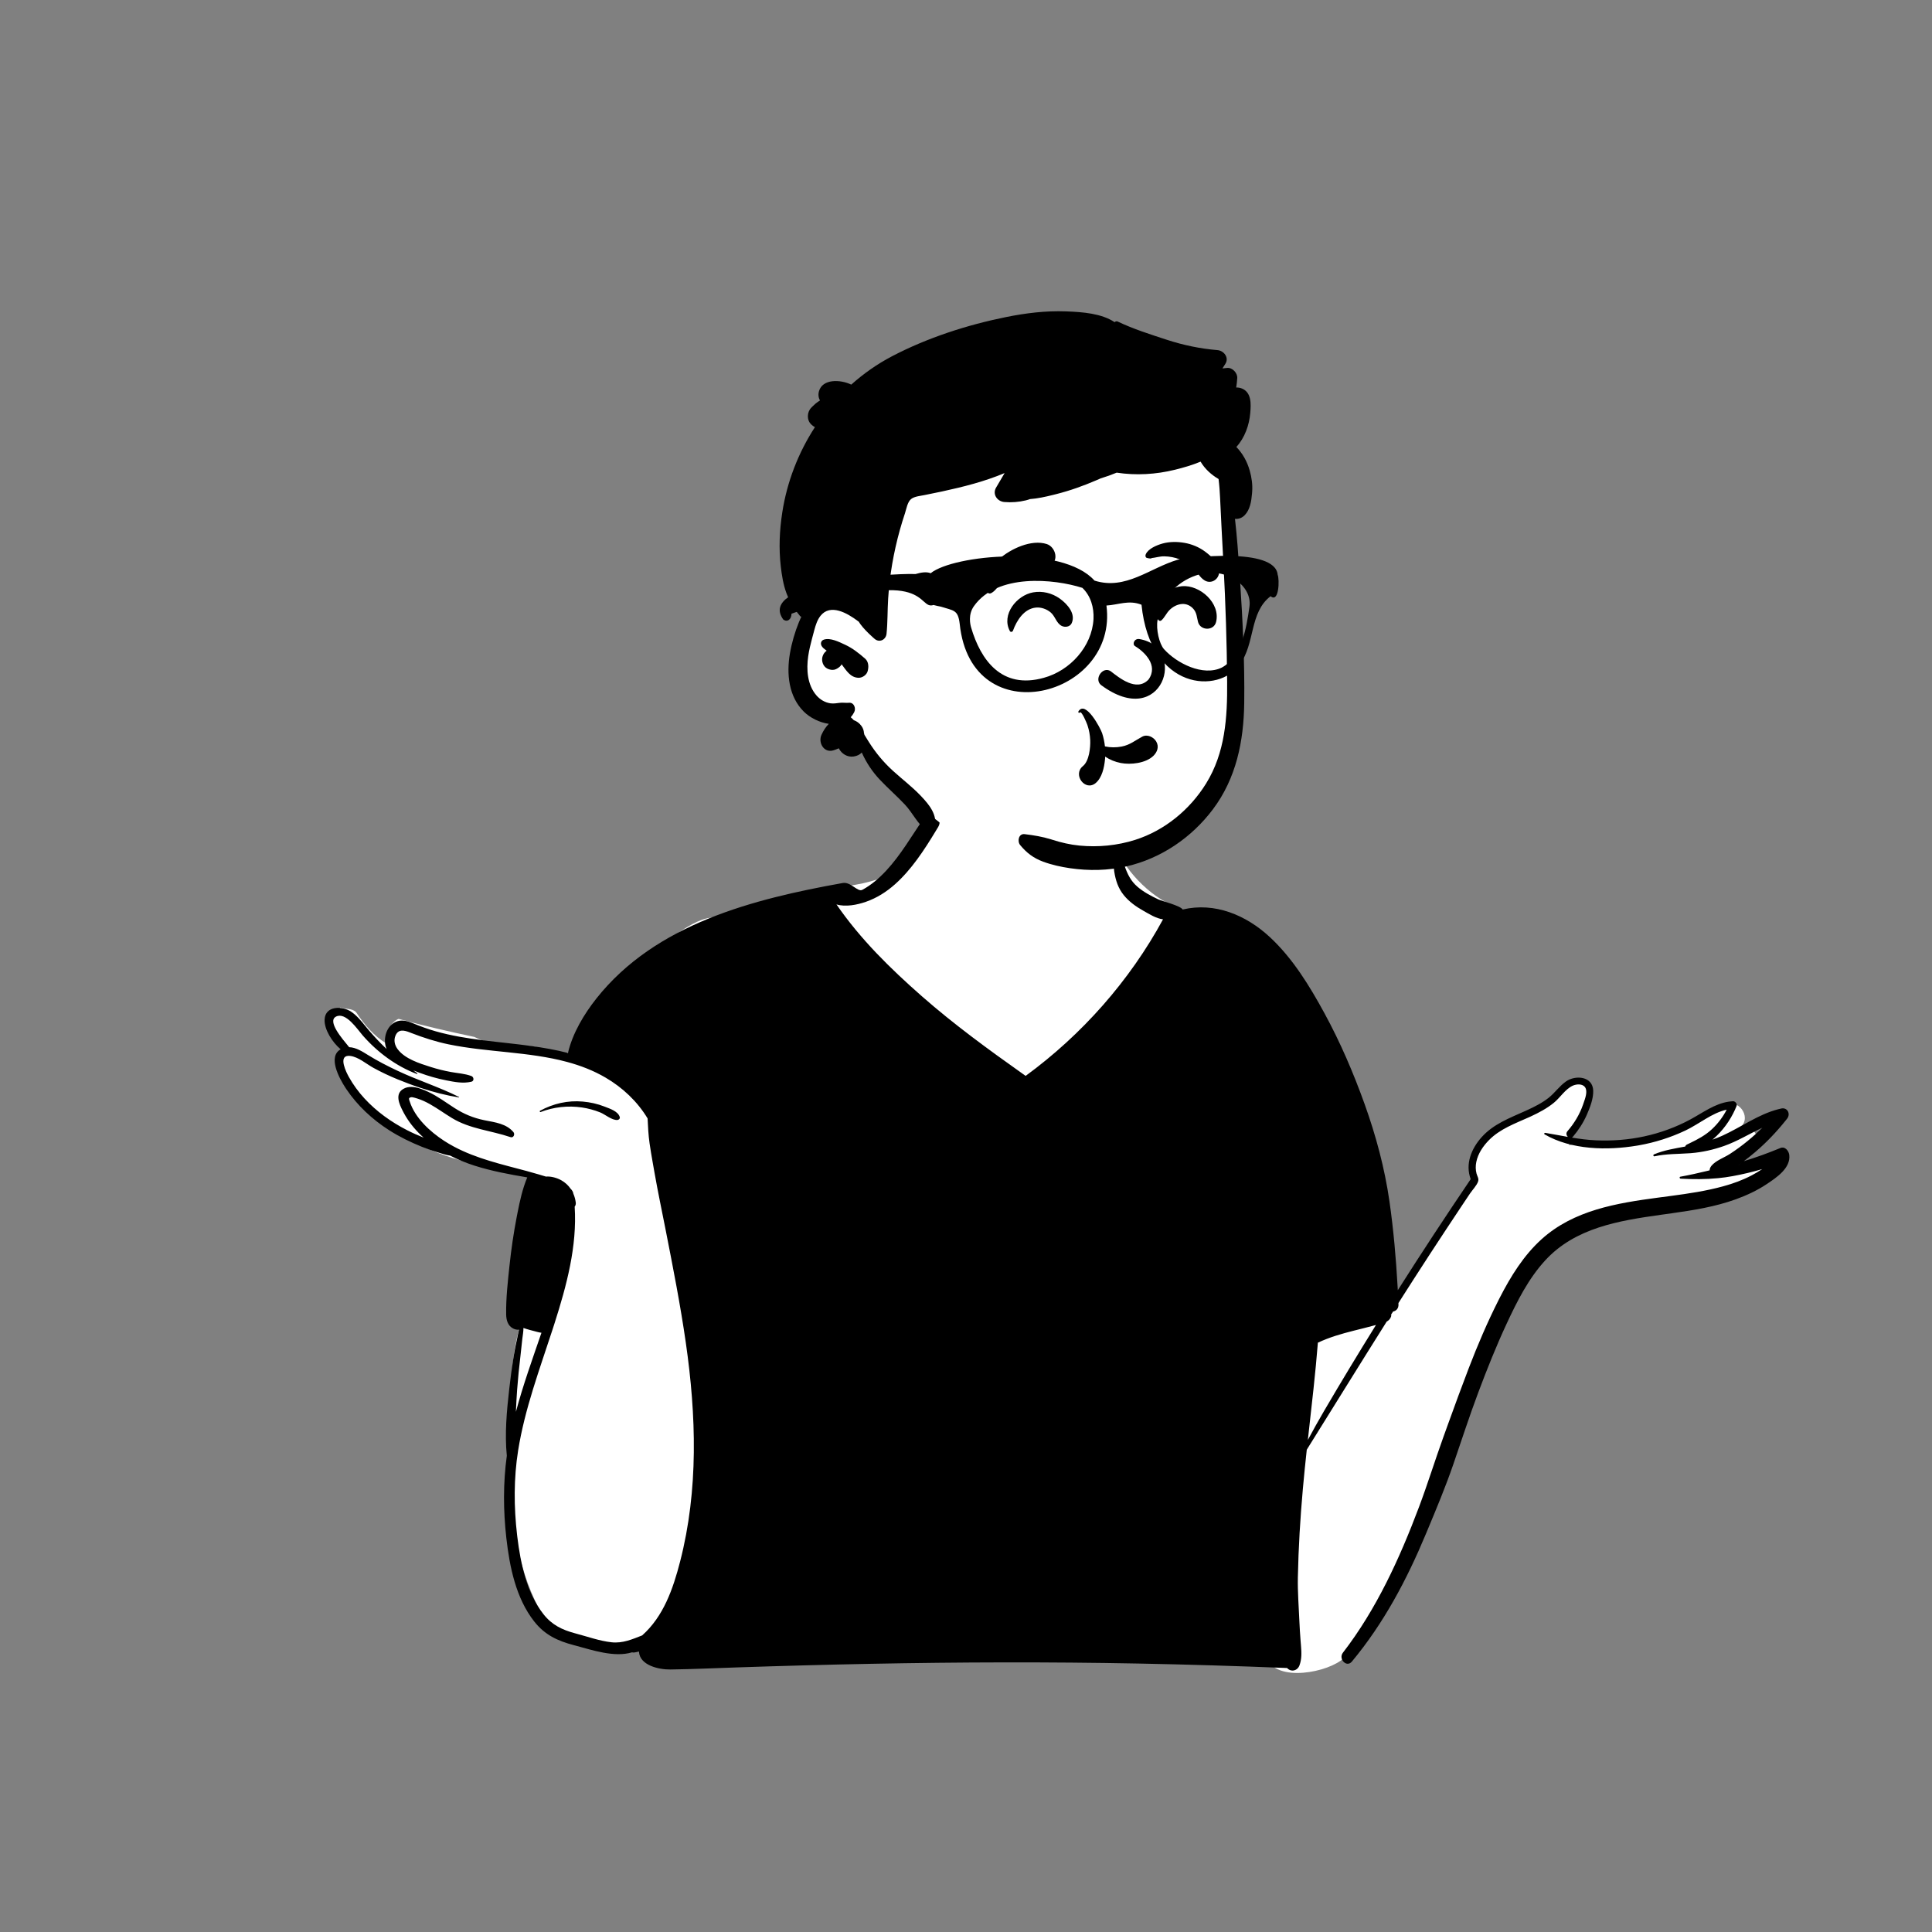
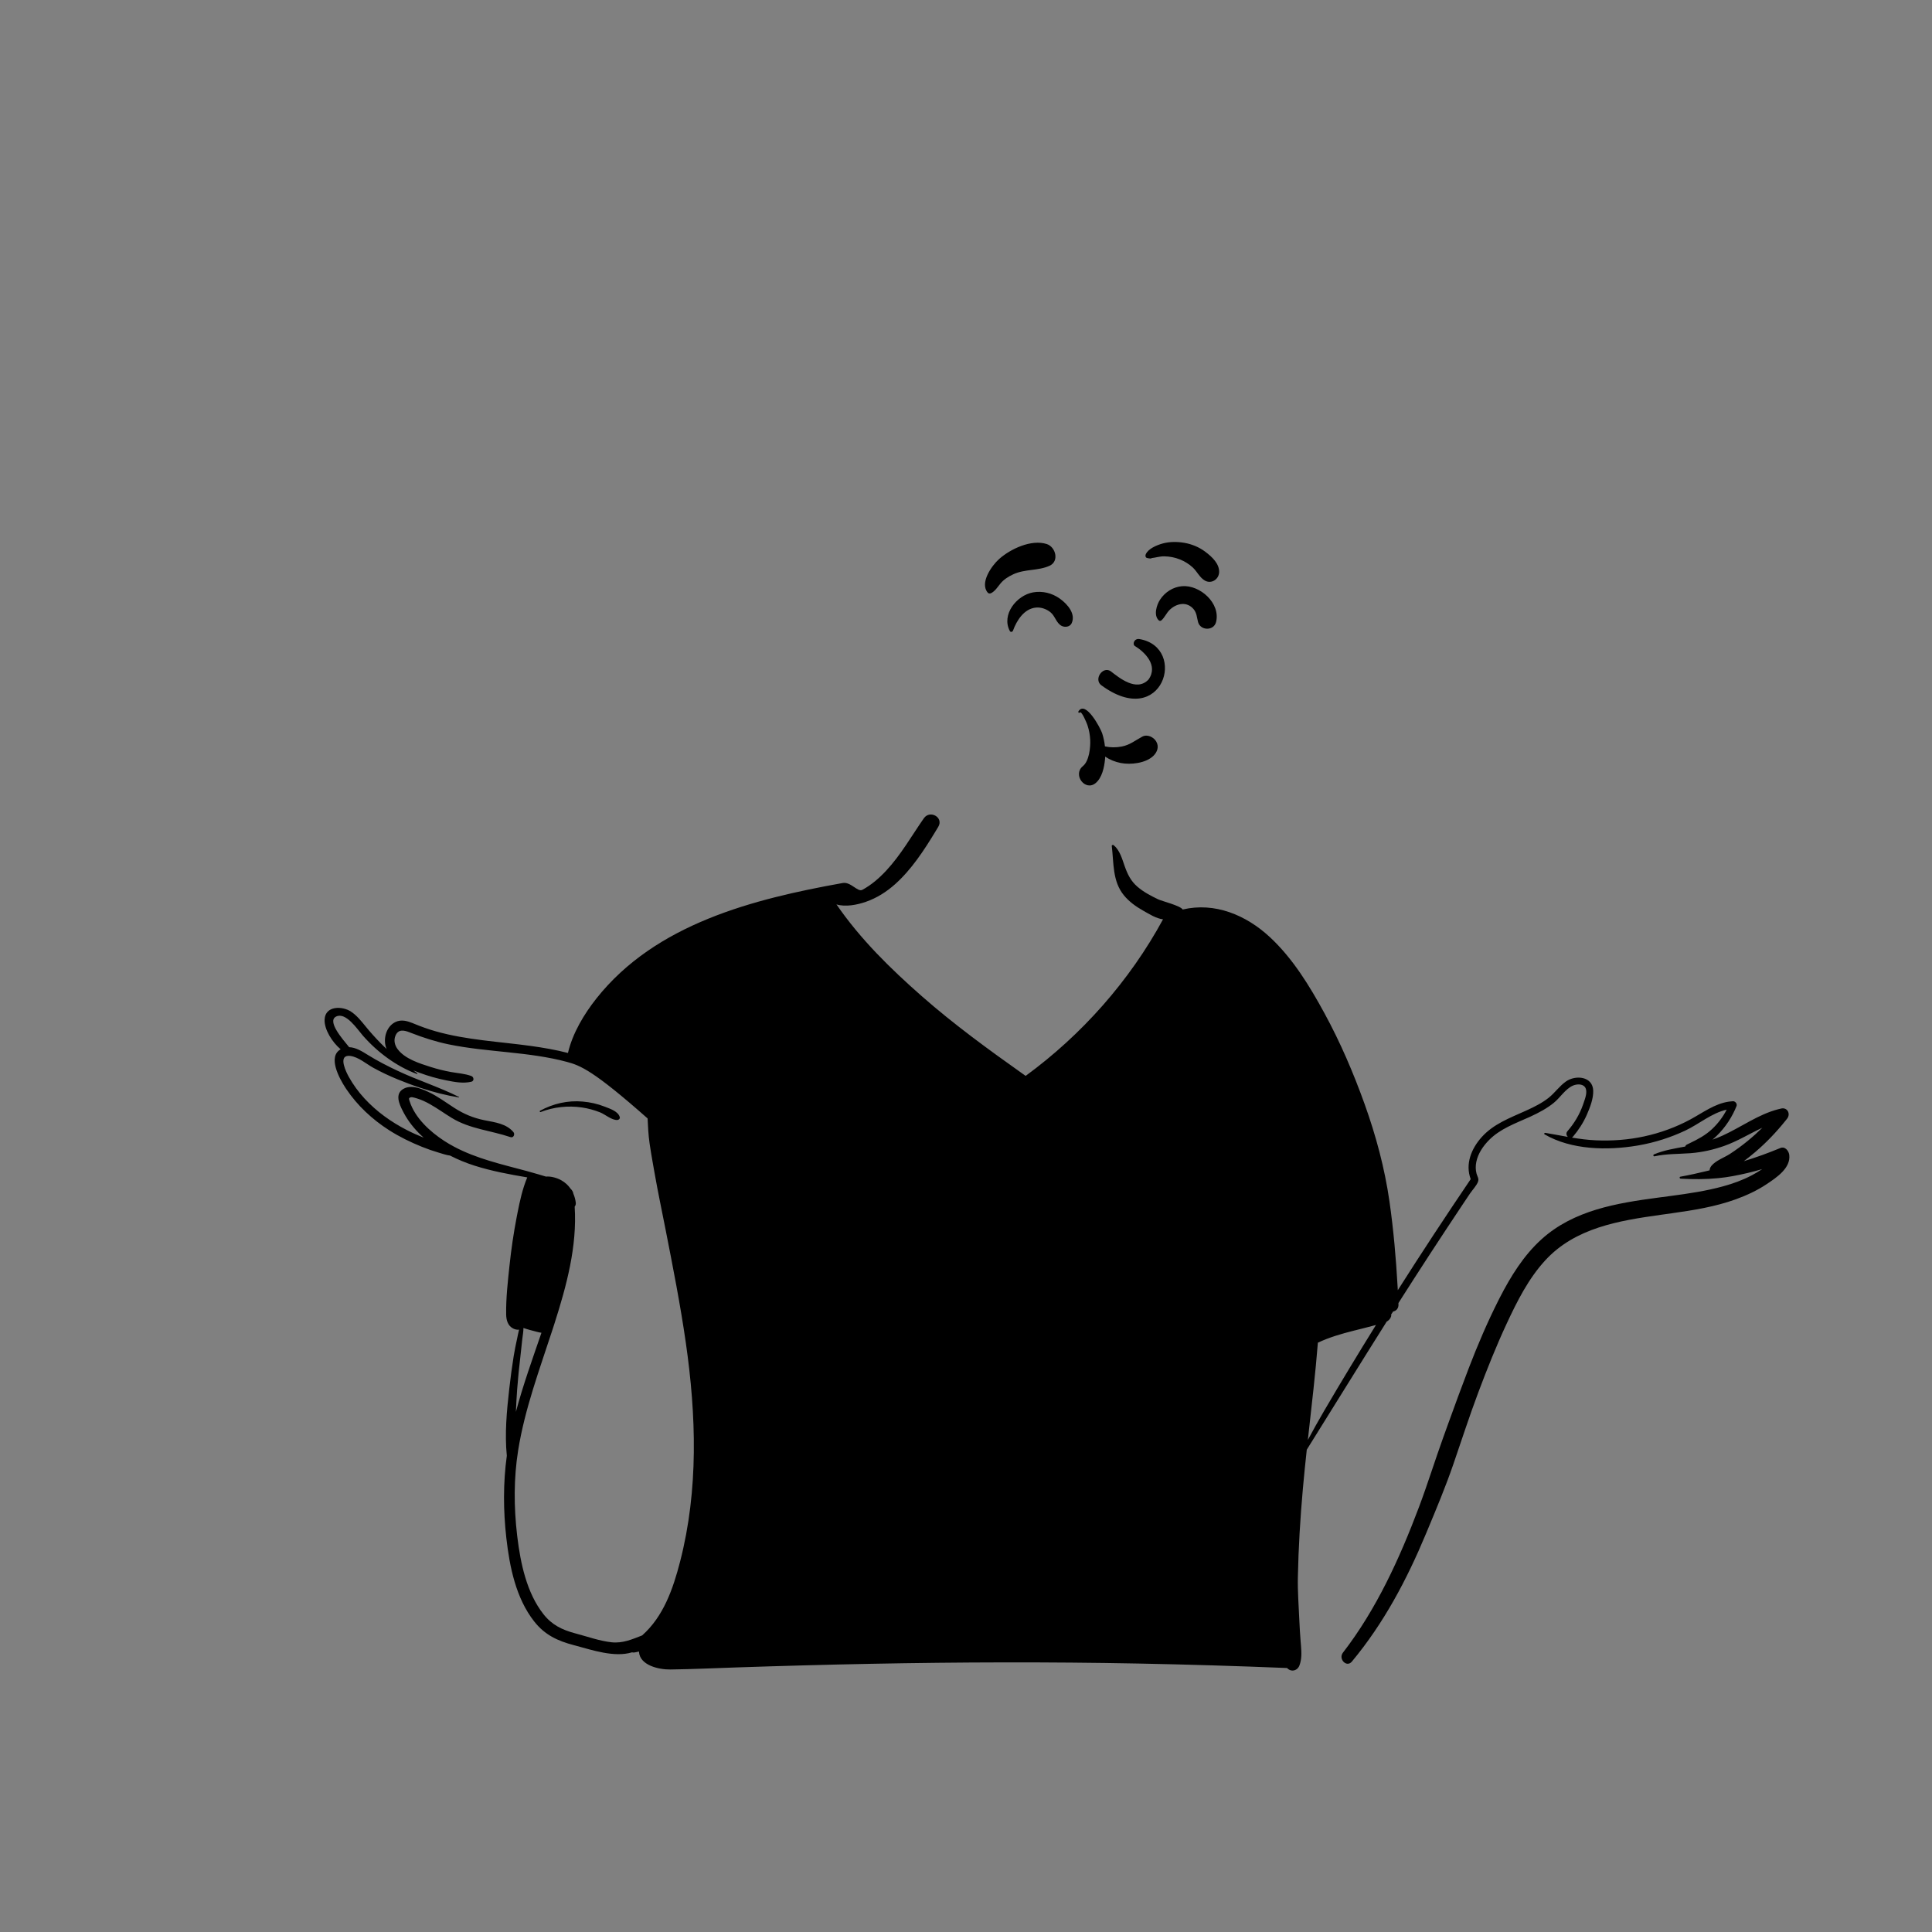
<svg xmlns="http://www.w3.org/2000/svg" width="800px" height="800px" viewBox="0 0 800 800" version="1.1">
  <rect x="0" y="0" width="800" height="800" fill="#808080" stroke="none" />
  <title>乾太</title>
  <desc>Created with Sketch.</desc>
  <g id="乾太" stroke="none" stroke-width="1" fill="none" fill-rule="evenodd">
    <g id="a-person/bust" transform="translate(104, 1)">
      <g id="body/Whatever" transform="translate(76.606, 333.526)" fill-rule="evenodd">
-         <path d="M529.453,148.041 C534.786,145.248 539.993,142.213 545.117,139.054 C548.726,136.887 545.531,131.43 541.83,133.402 C539.937,134.411 538.052,135.429 536.16,136.432 C537.649,135.145 539.029,133.743 540.267,132.216 L540.182,132.131 C544.952,127.841 538.824,119.747 533.399,123.271 C528.614,126.752 523.785,130.303 518.293,132.596 C506.916,137.437 494.368,138.238 482.158,138.377 C477.689,138.04 473.422,138.817 469.086,139.683 C470.786,132.84 475.04,127.672 477.296,121.044 C478.961,114.353 469.336,109.795 465.925,116.227 C465.088,117.806 464.29,119.404 463.509,121.01 C456.136,127.74 443.825,127.147 436.389,134.373 C432.154,138.145 430.081,143.264 429.262,148.402 C428.706,151.89 429.57,155.388 427.469,158.478 C417.307,172.902 401.25,195.7 393.096,211.574 C387.323,173.854 371.907,127.198 355.981,92.708 C350.714,81.677 344.689,70.899 336.78,61.549 C337.677,58.43 334.513,52.896 332.5,54.6 C326.307,47.007 315.358,45.041 306.555,41.266 C294.671,36.166 284.811,25.566 279.964,13.519 C273.737,-9.423 258.406,-12.337 237.145,-11.324 C216.798,-11.349 201.744,-2.615 197.304,18.171 C188.284,33.948 166.988,31.339 151.667,35.516 C140.439,38.09 129.542,42.07 119.186,47.122 C107.666,36.155 66.405,82.181 62.654,94.026 C64.862,94.456 67.057,94.973 69.231,95.602 C71.168,96.164 70.355,99.1 68.401,98.63 C65.971,98.044 63.524,97.641 61.067,97.361 C60.992,97.597 60.926,97.831 60.877,98.063 C60.601,98.044 60.326,98.021 60.05,98.002 C60.662,98.322 61.25,98.692 61.824,99.171 C63.211,100.326 61.406,102.557 59.932,101.636 C58.543,100.593 56.725,100.758 55.059,100.408 C54.96,103.845 42.74,100 40.842,98.861 C32.406,97.802 23.727,98.938 15.851,94.855 C5.372,92.641 -5.186,90.192 -15.548,87.371 C-18.291,88.444 -20.869,92.284 -18.69,95.102 C-17.465,96.385 -19.04,98.479 -20.583,97.567 C-25.759,94.51 -29.761,89.738 -33.154,84.597 C-34.752,82.98 -37.587,83.328 -39.733,82.657 C-40.02,83.174 -40.189,83.751 -40.186,84.342 C-49.289,85.845 -42.796,95.823 -38.219,98.932 C-40.647,100.518 -40.739,103.624 -40.527,106.218 C-41.041,107.142 -41.213,108.287 -40.765,109.323 C-39.053,113.281 -35.351,116.615 -32.537,119.822 C-29.428,123.364 -26.657,126.926 -22.876,129.797 C-8.461,140.824 8.934,146.989 26.779,149.4 C33.116,150.376 42.23,151.871 46.153,157.248 C45.191,163.629 43.423,169.749 41.82,175.972 C39.578,184.232 39.73,192.879 39.7,201.3 C39.387,201.047 38.785,201.1 38.696,201.581 C38.174,205.072 37.786,208.641 35.672,211.574 C33.819,217.028 32.585,222.846 31.892,228.576 C29.116,255.741 28.454,283.708 34.712,310.45 C37.128,320.371 41.056,329.799 46.407,338.481 C48.003,341.07 50.569,341.829 52.872,341.32 C60.582,345.34 70.295,346.629 78.606,345.607 C106.938,337.559 97.066,356.94 136.79,351.005 C205.358,342.24 274.653,359.465 343.074,349.352 C344.76,362.415 366.82,358.667 374.483,353.145 C397.459,336.004 408.868,281.733 420.399,254.202 C428.325,232.502 441.597,194.068 458.979,179.507 C464.191,175.417 470.49,173.263 476.794,171.524 C500.319,165.441 523.935,159.688 547.505,153.773 C551.502,152.785 550.784,145.944 546.51,146.383 C540.837,146.965 535.145,147.493 529.453,148.041 Z" id="🎨-Background" fill="#FFFFFF" />
-         <path d="M5.75,143.972 C4.157,143.774 2.595,143.205 1.044,142.755 C-1.325,142.06 -3.647,141.251 -5.932,140.326 C-10.649,138.43 -15.225,136.188 -19.515,133.445 C-26.444,129.009 -32.567,123.325 -37.184,116.481 L-37.502,116.004 C-40.138,111.974 -45.001,103.025 -39.548,99.966 C-43.062,97.019 -46.384,91.727 -46.196,87.641 C-45.931,81.863 -38.871,81.942 -35.222,84.391 C-32.832,85.995 -31.041,88.242 -29.245,90.452 C-27.257,92.907 -25.133,95.248 -22.925,97.5 C-22.34,98.095 -21.748,98.679 -21.146,99.254 L-20.541,99.825 C-20.635,99.6 -20.718,99.37 -20.791,99.135 C-22.009,95.327 -20.556,90.369 -16.761,88.624 C-14.439,87.555 -12.027,88.207 -9.776,89.114 L-9.431,89.256 C-6.401,90.514 -3.335,91.628 -0.18,92.521 C12.679,96.163 26.1,96.769 39.277,98.587 C44.353,99.292 49.523,100.18 54.572,101.486 C56.499,93.278 61.22,85.411 66.343,78.937 C90.874,47.971 131.331,37.736 168.341,31.112 C171.714,30.511 174.51,34.993 176.473,33.933 C180.195,31.926 183.47,29.084 186.343,25.997 C192.471,19.408 196.818,11.66 201.925,4.32 C204.45,0.694 210.26,3.938 207.917,7.831 L206.77,9.733 C202.044,17.525 196.811,25.555 190.035,31.597 C186.432,34.805 182.434,37.339 177.863,38.922 C174.401,40.119 169.543,41.127 165.753,39.967 L165.299,39.302 C165.449,39.524 165.601,39.746 165.753,39.967 C175.645,54.35 188.056,66.523 201.134,78.012 C214.334,89.602 228.574,99.981 242.9,110.129 L244.094,110.974 C267.433,93.89 287.148,71.607 300.981,46.148 C298.081,45.798 295.213,43.933 292.735,42.543 C289.752,40.861 286.946,38.854 284.759,36.179 C279.996,30.354 280.615,22.846 279.756,15.777 C279.704,15.338 280.282,15.229 280.547,15.448 C283.13,17.601 284.035,21.127 285.113,24.173 C286.3,27.522 287.643,30.281 290.366,32.637 C292.901,34.832 295.994,36.446 298.998,37.882 C300.547,38.62 308.237,40.514 309.113,42.083 C322.399,38.954 335.341,44.361 345.186,53.483 C354.697,62.297 361.679,73.754 367.843,85.066 C374.418,97.134 379.806,109.715 384.45,122.645 C389.156,135.77 392.764,149.181 394.748,162.995 C396.422,174.641 397.449,186.471 398.113,198.247 L398.194,199.719 C408.023,184.238 418.097,168.92 428.379,153.737 C426.041,147.473 428.629,141.078 433.007,136.24 C437.859,130.885 444.57,128.398 450.989,125.504 L451.833,125.121 C454.926,123.704 458.01,122.145 460.683,120.023 C463.254,117.975 465.144,115.154 467.851,113.268 C471.787,110.52 478.93,111.105 479.112,117.108 C479.206,120.405 477.795,124.02 476.504,126.982 C475.041,130.332 473.068,133.367 470.725,136.157 C470.617,136.287 470.498,136.389 470.378,136.47 L470.288,136.527 C473.526,137.066 476.79,137.499 480.117,137.651 C486.828,137.959 493.611,137.463 500.181,136.042 C506.907,134.589 513.425,132.228 519.475,128.936 C524.644,126.125 529.434,122.489 535.306,121.632 C535.848,121.549 536.394,121.496 536.957,121.465 C537.894,121.413 538.831,122.521 538.461,123.45 C538.258,123.962 538.045,124.469 537.811,124.981 C535.78,129.469 532.666,133.823 528.782,137.127 L528.481,137.379 C529.851,136.904 531.199,136.371 532.527,135.77 C540.33,132.243 547.411,126.914 555.777,124.772 C556.173,124.668 556.573,124.574 556.974,124.485 C559.562,123.926 560.926,126.747 559.405,128.68 C559.161,128.994 558.916,129.302 558.661,129.61 C554.928,134.26 550.81,138.575 546.271,142.452 C544.714,143.779 543.11,145.064 541.476,146.293 C540.787,146.813 540.094,147.322 539.394,147.823 L539.05,148.068 C539.867,147.489 540.674,146.899 541.476,146.293 C546.598,144.735 551.648,142.891 556.589,140.849 C558.552,140.038 560.077,142.034 560.285,143.675 C560.983,149.171 554.902,153.147 550.945,155.79 C546.978,158.445 542.611,160.462 538.139,162.081 C529.54,165.199 520.509,166.615 511.492,167.884 L507.113,168.496 C489.778,170.929 471.673,173.837 459.235,187.373 C452.264,194.959 447.548,204.384 443.232,213.658 C438.921,222.921 435.136,232.43 431.544,241.991 C427.822,251.886 424.578,261.964 421.132,271.959 C417.967,281.136 414.186,290.196 410.441,299.164 L409.85,300.579 C401.901,319.638 392.405,337.59 379.171,353.504 C376.99,356.132 373.465,352.402 375.48,349.799 C389.323,331.89 398.954,310.757 406.904,289.675 C410.522,280.083 413.552,270.261 417.03,260.616 L419.099,254.887 C421.862,247.249 424.649,239.621 427.556,232.043 C431.237,222.456 435.282,212.984 439.91,203.82 L440.401,202.855 C444.933,194.014 450.316,185.301 457.726,178.611 C471.062,166.564 488.808,163.674 505.967,161.385 L511.365,160.671 C518.619,159.704 525.894,158.636 532.948,156.689 C537.019,155.571 540.997,154.139 544.735,152.164 C546.224,151.381 547.676,150.519 549.082,149.579 C545.073,150.76 541.007,151.726 536.868,152.483 C534.843,152.854 532.839,153.132 530.84,153.325 C525.691,153.836 520.584,153.815 515.31,153.539 C514.862,153.512 514.717,152.807 515.196,152.719 C518.868,152.063 522.545,151.244 526.207,150.354 L527.305,150.085 C527.326,149.474 527.565,148.826 528.065,148.21 C529.887,145.984 533.349,144.845 535.749,143.272 C538.264,141.626 540.7,139.851 543.022,137.948 C545.146,136.209 547.187,134.37 549.15,132.447 L549.738,131.867 C549.543,132.061 549.346,132.255 549.15,132.447 C543.85,134.903 538.826,138.053 533.292,139.997 C528.893,141.548 524.28,142.593 519.626,142.964 L519.337,142.987 L519.048,143.006 C514.191,143.356 509.302,143.215 504.518,144.27 C503.982,144.391 503.815,143.67 504.294,143.466 C508.474,141.721 512.821,141.047 517.215,140.232 C517.309,139.887 517.549,139.579 517.965,139.38 L519.089,138.841 C522.437,137.228 525.558,135.599 528.341,132.98 C530.798,130.665 532.844,127.96 534.38,124.96 C528.231,126.313 522.833,130.989 517.241,133.617 C511.15,136.486 504.705,138.544 498.083,139.715 L497.329,139.845 C484.953,141.916 470.072,141.652 458.985,135.195 C458.631,134.986 458.887,134.511 459.251,134.568 C462.395,135.085 465.509,135.697 468.622,136.24 C468.013,135.681 467.742,134.678 468.445,133.873 C471.241,130.658 473.452,126.982 474.866,122.96 L475.136,122.174 C475.787,120.308 476.887,117.411 475.765,115.728 C474.692,114.125 472.167,114.344 470.657,115.023 C467.518,116.444 465.43,119.992 462.786,122.134 C459.902,124.474 456.622,126.209 453.264,127.761 L452.555,128.084 C446.747,130.706 440.541,132.913 435.975,137.541 C433.517,140.028 431.404,143.137 430.696,146.621 C430.373,148.22 430.373,149.866 430.8,151.449 C431.138,152.687 431.846,153.45 431.44,154.709 C430.909,156.334 429.03,158.277 428.061,159.725 C426.937,161.397 425.817,163.073 424.698,164.751 C422.465,168.105 420.242,171.469 418.019,174.829 C413.573,181.558 409.174,188.319 404.811,195.1 C403.391,197.308 401.977,199.519 400.566,201.732 L398.455,205.053 L397.338,206.804 L395.435,209.807 C395.503,210.084 395.497,210.377 395.409,210.632 C395.084,211.56 394.477,212.194 393.722,212.654 L393.587,212.733 C382.477,230.355 371.544,248.093 360.502,265.758 C359.914,271.149 359.362,276.546 358.883,281.943 C357.795,294.158 357.05,306.405 356.811,318.666 C356.696,324.602 357.17,330.573 357.425,336.503 C357.55,339.333 357.721,342.16 357.944,344.986 L358.109,346.989 C358.329,349.741 358.453,352.474 357.467,355.098 C356.592,357.401 353.927,357.918 352.349,356.163 C331.77,355.332 311.175,354.7 290.579,354.308 C253.715,353.598 216.835,353.708 179.966,354.423 C161.448,354.784 142.925,355.291 124.412,355.918 C115.291,356.221 106.165,356.649 97.038,356.774 C92.121,356.842 84.383,355.045 83.986,349.494 L83.976,349.324 C83.362,349.491 82.727,349.627 82.076,349.726 C81.786,349.771 81.508,349.758 81.251,349.698 L81.123,349.664 C73.794,351.906 64.522,348.707 57.558,346.843 L56.983,346.691 C50.335,344.951 44.993,342.464 40.636,336.936 C33.009,327.256 30.406,314.257 29.052,302.277 C27.782,291.002 27.709,279.519 29.255,268.265 C28.344,259.096 29.234,249.634 30.271,240.517 C30.781,236.008 31.379,231.505 32.098,227.022 C32.499,224.519 33.025,222.043 33.561,219.572 C33.775,218.584 33.953,217.521 34.224,216.494 L34.347,216.056 C33.514,216.165 32.603,215.983 31.723,215.497 C29.63,214.343 29.021,212.007 28.985,209.771 C28.87,203.031 29.672,196.098 30.38,189.4 C31.093,182.713 32.072,175.999 33.352,169.395 L33.684,167.692 C34.654,162.752 35.765,157.653 37.72,153.011 C30.375,151.757 23.05,150.425 15.923,148.157 C12.445,147.044 9.019,145.66 5.75,143.972 Z M389.156,214.112 C389.042,214.139 388.932,214.17 388.823,214.201 C385.887,215.027 382.919,215.727 379.962,216.479 C374.85,217.77 369.852,219.212 365.099,221.453 C364.103,234.065 362.627,246.636 361.224,259.214 L360.945,261.73 C363.1,257.717 365.307,253.735 367.614,249.802 C374.637,237.811 381.821,225.915 389.156,214.112 Z M36.138,215.361 C36.153,216.86 35.841,218.418 35.674,219.859 C35.404,222.2 35.185,224.551 34.909,226.891 C34.347,231.594 33.868,236.301 33.519,241.024 C33.295,244.039 33.149,247.064 33.019,250.089 C35.971,239.018 39.881,228.188 43.598,217.341 C42.977,217.275 42.342,217.123 41.686,216.948 L40.583,216.65 C39.933,216.482 37.823,215.961 36.138,215.361 Z M398.455,205.053 L398.475,205.549 C398.553,207.31 397.502,208.303 396.226,208.559 C396.966,207.388 397.71,206.218 398.455,205.053 Z M60.684,121.606 C63.792,121.883 66.838,122.547 69.743,123.696 L70.023,123.806 C72.172,124.638 75.313,125.684 76.016,127.986 C76.214,128.639 75.683,129.176 75.074,129.229 C72.742,129.417 69.993,126.909 67.832,126.062 C65.427,125.122 62.907,124.422 60.356,124.051 C54.624,123.21 48.648,123.848 43.254,125.943 C42.937,126.068 42.739,125.561 43.025,125.409 C48.46,122.442 54.505,121.058 60.684,121.606 Z M-5.178,136.548 C-5.537,136.23 -5.896,135.895 -6.25,135.561 C-9.041,132.911 -11.513,129.819 -13.343,126.42 L-13.825,125.501 C-15.315,122.605 -17.146,118.479 -13.643,116.392 C-11.55,115.144 -9.03,115.457 -6.698,116.214 C-6.547,116.261 -6.396,116.314 -6.245,116.366 C-5.204,116.732 -4.199,117.17 -3.304,117.588 C0.585,119.38 4.016,121.987 7.608,124.287 C11.501,126.779 15.344,128.372 19.836,129.305 L20.259,129.391 C24.476,130.227 29.047,130.765 31.988,134.244 C32.728,135.122 32.051,136.768 30.775,136.334 C22.644,133.581 14.038,132.975 6.572,128.455 C3.48,126.585 0.554,124.438 -2.606,122.667 C-4.282,121.725 -6.013,120.903 -7.858,120.338 L-8.865,120.04 C-9.455,119.867 -10.16,119.697 -10.634,119.867 C-11.536,120.18 -11.248,120.664 -10.969,121.51 L-10.941,121.596 C-8.749,128.398 -2.502,134.093 3.287,137.86 C4.615,138.727 5.974,139.522 7.358,140.258 C16.732,145.272 27.221,147.606 37.522,150.376 C41.493,151.488 44.136,152.254 45.451,152.672 C47.648,152.488 50.153,153.267 51.808,154.197 C53.417,155.1 54.713,156.313 55.692,157.739 C55.692,157.739 56.634,158.528 56.806,159.751 C57.3,160.885 57.634,162.107 57.8,163.382 C57.894,164.129 57.707,164.703 57.353,165.111 C58.417,181.512 54.003,197.821 49.026,213.408 L48.533,214.945 L48.216,215.92 C42.848,232.445 36.69,248.851 33.941,266.081 C32.103,277.591 32.16,289.503 33.509,301.065 L33.604,301.862 C34.932,312.794 37.489,325.057 44.415,333.854 C47.949,338.344 52.135,340.34 57.486,341.785 L57.779,341.864 C62.621,343.143 67.619,344.957 72.612,345.505 C77.245,346.012 81.129,344.283 85.299,342.663 L85.304,342.658 C94.087,334.857 98.074,323.499 101.021,312.036 C108.658,282.371 107.711,251.578 103.379,221.479 C101.12,205.753 98.048,190.163 94.987,174.578 C93.457,166.788 91.806,159.014 90.437,151.198 L89.624,146.598 C89.175,144.043 88.741,141.485 88.37,138.915 C87.871,135.462 87.72,132.066 87.548,128.592 C83.341,121.596 77.234,115.833 70.159,111.7 C65.094,108.738 59.732,106.685 54.198,105.196 C38.376,100.917 21.129,101.22 5.208,97.928 C-0.14,96.824 -5.217,95.184 -10.291,93.219 L-10.982,92.949 C-13.31,92.04 -15.684,91.534 -16.839,94.287 C-17.662,96.246 -17.172,98.284 -15.939,99.929 C-12.914,103.963 -6.833,105.833 -2.257,107.286 C0.497,108.163 3.308,108.858 6.151,109.375 C8.993,109.893 11.846,110.023 14.574,111.032 C15.626,111.418 15.834,113.095 14.574,113.393 C11.117,114.203 7.64,113.508 4.204,112.834 C0.429,112.087 -3.288,111.026 -6.901,109.684 C-7.567,109.437 -8.257,109.177 -8.959,108.901 L-9.488,108.691 C-8.942,109.088 -8.395,109.48 -7.843,109.872 C-7.697,109.976 -7.786,110.253 -7.979,110.185 C-16.474,107.005 -24.204,101.266 -30.192,94.476 L-30.49,94.136 C-32.598,91.711 -37.403,84.376 -41.454,86.419 C-45.257,88.334 -38.774,95.72 -36.31,98.74 L-36.024,99.094 C-33.223,99.167 -30.51,100.917 -28.241,102.327 C-24.3,104.778 -20.182,106.889 -15.985,108.863 C-7.645,112.797 1.21,115.572 9.462,119.704 C9.571,119.762 9.488,119.903 9.384,119.888 C4.131,119.046 -1.065,117.703 -6.141,116.037 L-6.367,115.966 L-6.594,115.89 C-9.764,114.845 -12.893,113.665 -15.97,112.405 C-19.39,111.006 -22.732,109.433 -25.976,107.652 C-28.912,106.042 -32.171,103.143 -35.576,102.714 C-35.94,102.667 -36.263,102.662 -36.544,102.688 C-40.454,103.017 -37.221,109.517 -36.128,111.46 C-34.342,114.652 -32.187,117.599 -29.714,120.29 C-24.7,125.754 -18.625,130.086 -12.05,133.455 C-9.806,134.605 -7.51,135.618 -5.178,136.548 Z" id="🖍-Ink" fill="#000000" />
+         <path d="M5.75,143.972 C4.157,143.774 2.595,143.205 1.044,142.755 C-1.325,142.06 -3.647,141.251 -5.932,140.326 C-10.649,138.43 -15.225,136.188 -19.515,133.445 C-26.444,129.009 -32.567,123.325 -37.184,116.481 L-37.502,116.004 C-40.138,111.974 -45.001,103.025 -39.548,99.966 C-43.062,97.019 -46.384,91.727 -46.196,87.641 C-45.931,81.863 -38.871,81.942 -35.222,84.391 C-32.832,85.995 -31.041,88.242 -29.245,90.452 C-27.257,92.907 -25.133,95.248 -22.925,97.5 C-22.34,98.095 -21.748,98.679 -21.146,99.254 L-20.541,99.825 C-20.635,99.6 -20.718,99.37 -20.791,99.135 C-22.009,95.327 -20.556,90.369 -16.761,88.624 C-14.439,87.555 -12.027,88.207 -9.776,89.114 L-9.431,89.256 C-6.401,90.514 -3.335,91.628 -0.18,92.521 C12.679,96.163 26.1,96.769 39.277,98.587 C44.353,99.292 49.523,100.18 54.572,101.486 C56.499,93.278 61.22,85.411 66.343,78.937 C90.874,47.971 131.331,37.736 168.341,31.112 C171.714,30.511 174.51,34.993 176.473,33.933 C180.195,31.926 183.47,29.084 186.343,25.997 C192.471,19.408 196.818,11.66 201.925,4.32 C204.45,0.694 210.26,3.938 207.917,7.831 L206.77,9.733 C202.044,17.525 196.811,25.555 190.035,31.597 C186.432,34.805 182.434,37.339 177.863,38.922 C174.401,40.119 169.543,41.127 165.753,39.967 L165.299,39.302 C165.449,39.524 165.601,39.746 165.753,39.967 C175.645,54.35 188.056,66.523 201.134,78.012 C214.334,89.602 228.574,99.981 242.9,110.129 L244.094,110.974 C267.433,93.89 287.148,71.607 300.981,46.148 C298.081,45.798 295.213,43.933 292.735,42.543 C289.752,40.861 286.946,38.854 284.759,36.179 C279.996,30.354 280.615,22.846 279.756,15.777 C279.704,15.338 280.282,15.229 280.547,15.448 C283.13,17.601 284.035,21.127 285.113,24.173 C286.3,27.522 287.643,30.281 290.366,32.637 C292.901,34.832 295.994,36.446 298.998,37.882 C300.547,38.62 308.237,40.514 309.113,42.083 C322.399,38.954 335.341,44.361 345.186,53.483 C354.697,62.297 361.679,73.754 367.843,85.066 C374.418,97.134 379.806,109.715 384.45,122.645 C389.156,135.77 392.764,149.181 394.748,162.995 C396.422,174.641 397.449,186.471 398.113,198.247 L398.194,199.719 C408.023,184.238 418.097,168.92 428.379,153.737 C426.041,147.473 428.629,141.078 433.007,136.24 C437.859,130.885 444.57,128.398 450.989,125.504 L451.833,125.121 C454.926,123.704 458.01,122.145 460.683,120.023 C463.254,117.975 465.144,115.154 467.851,113.268 C471.787,110.52 478.93,111.105 479.112,117.108 C479.206,120.405 477.795,124.02 476.504,126.982 C475.041,130.332 473.068,133.367 470.725,136.157 C470.617,136.287 470.498,136.389 470.378,136.47 L470.288,136.527 C473.526,137.066 476.79,137.499 480.117,137.651 C486.828,137.959 493.611,137.463 500.181,136.042 C506.907,134.589 513.425,132.228 519.475,128.936 C524.644,126.125 529.434,122.489 535.306,121.632 C535.848,121.549 536.394,121.496 536.957,121.465 C537.894,121.413 538.831,122.521 538.461,123.45 C538.258,123.962 538.045,124.469 537.811,124.981 C535.78,129.469 532.666,133.823 528.782,137.127 L528.481,137.379 C529.851,136.904 531.199,136.371 532.527,135.77 C540.33,132.243 547.411,126.914 555.777,124.772 C556.173,124.668 556.573,124.574 556.974,124.485 C559.562,123.926 560.926,126.747 559.405,128.68 C559.161,128.994 558.916,129.302 558.661,129.61 C554.928,134.26 550.81,138.575 546.271,142.452 C544.714,143.779 543.11,145.064 541.476,146.293 C540.787,146.813 540.094,147.322 539.394,147.823 L539.05,148.068 C539.867,147.489 540.674,146.899 541.476,146.293 C546.598,144.735 551.648,142.891 556.589,140.849 C558.552,140.038 560.077,142.034 560.285,143.675 C560.983,149.171 554.902,153.147 550.945,155.79 C546.978,158.445 542.611,160.462 538.139,162.081 C529.54,165.199 520.509,166.615 511.492,167.884 L507.113,168.496 C489.778,170.929 471.673,173.837 459.235,187.373 C452.264,194.959 447.548,204.384 443.232,213.658 C438.921,222.921 435.136,232.43 431.544,241.991 C427.822,251.886 424.578,261.964 421.132,271.959 C417.967,281.136 414.186,290.196 410.441,299.164 L409.85,300.579 C401.901,319.638 392.405,337.59 379.171,353.504 C376.99,356.132 373.465,352.402 375.48,349.799 C389.323,331.89 398.954,310.757 406.904,289.675 C410.522,280.083 413.552,270.261 417.03,260.616 L419.099,254.887 C421.862,247.249 424.649,239.621 427.556,232.043 C431.237,222.456 435.282,212.984 439.91,203.82 L440.401,202.855 C444.933,194.014 450.316,185.301 457.726,178.611 C471.062,166.564 488.808,163.674 505.967,161.385 L511.365,160.671 C518.619,159.704 525.894,158.636 532.948,156.689 C537.019,155.571 540.997,154.139 544.735,152.164 C546.224,151.381 547.676,150.519 549.082,149.579 C545.073,150.76 541.007,151.726 536.868,152.483 C534.843,152.854 532.839,153.132 530.84,153.325 C525.691,153.836 520.584,153.815 515.31,153.539 C514.862,153.512 514.717,152.807 515.196,152.719 C518.868,152.063 522.545,151.244 526.207,150.354 L527.305,150.085 C527.326,149.474 527.565,148.826 528.065,148.21 C529.887,145.984 533.349,144.845 535.749,143.272 C538.264,141.626 540.7,139.851 543.022,137.948 C545.146,136.209 547.187,134.37 549.15,132.447 L549.738,131.867 C549.543,132.061 549.346,132.255 549.15,132.447 C543.85,134.903 538.826,138.053 533.292,139.997 C528.893,141.548 524.28,142.593 519.626,142.964 L519.337,142.987 L519.048,143.006 C514.191,143.356 509.302,143.215 504.518,144.27 C503.982,144.391 503.815,143.67 504.294,143.466 C508.474,141.721 512.821,141.047 517.215,140.232 C517.309,139.887 517.549,139.579 517.965,139.38 L519.089,138.841 C522.437,137.228 525.558,135.599 528.341,132.98 C530.798,130.665 532.844,127.96 534.38,124.96 C528.231,126.313 522.833,130.989 517.241,133.617 C511.15,136.486 504.705,138.544 498.083,139.715 L497.329,139.845 C484.953,141.916 470.072,141.652 458.985,135.195 C458.631,134.986 458.887,134.511 459.251,134.568 C462.395,135.085 465.509,135.697 468.622,136.24 C468.013,135.681 467.742,134.678 468.445,133.873 C471.241,130.658 473.452,126.982 474.866,122.96 L475.136,122.174 C475.787,120.308 476.887,117.411 475.765,115.728 C474.692,114.125 472.167,114.344 470.657,115.023 C467.518,116.444 465.43,119.992 462.786,122.134 C459.902,124.474 456.622,126.209 453.264,127.761 L452.555,128.084 C446.747,130.706 440.541,132.913 435.975,137.541 C433.517,140.028 431.404,143.137 430.696,146.621 C430.373,148.22 430.373,149.866 430.8,151.449 C431.138,152.687 431.846,153.45 431.44,154.709 C430.909,156.334 429.03,158.277 428.061,159.725 C426.937,161.397 425.817,163.073 424.698,164.751 C422.465,168.105 420.242,171.469 418.019,174.829 C413.573,181.558 409.174,188.319 404.811,195.1 C403.391,197.308 401.977,199.519 400.566,201.732 L398.455,205.053 L397.338,206.804 L395.435,209.807 C395.503,210.084 395.497,210.377 395.409,210.632 C395.084,211.56 394.477,212.194 393.722,212.654 L393.587,212.733 C382.477,230.355 371.544,248.093 360.502,265.758 C359.914,271.149 359.362,276.546 358.883,281.943 C357.795,294.158 357.05,306.405 356.811,318.666 C356.696,324.602 357.17,330.573 357.425,336.503 C357.55,339.333 357.721,342.16 357.944,344.986 L358.109,346.989 C358.329,349.741 358.453,352.474 357.467,355.098 C356.592,357.401 353.927,357.918 352.349,356.163 C331.77,355.332 311.175,354.7 290.579,354.308 C253.715,353.598 216.835,353.708 179.966,354.423 C161.448,354.784 142.925,355.291 124.412,355.918 C115.291,356.221 106.165,356.649 97.038,356.774 C92.121,356.842 84.383,355.045 83.986,349.494 L83.976,349.324 C83.362,349.491 82.727,349.627 82.076,349.726 C81.786,349.771 81.508,349.758 81.251,349.698 L81.123,349.664 C73.794,351.906 64.522,348.707 57.558,346.843 L56.983,346.691 C50.335,344.951 44.993,342.464 40.636,336.936 C33.009,327.256 30.406,314.257 29.052,302.277 C27.782,291.002 27.709,279.519 29.255,268.265 C28.344,259.096 29.234,249.634 30.271,240.517 C30.781,236.008 31.379,231.505 32.098,227.022 C32.499,224.519 33.025,222.043 33.561,219.572 C33.775,218.584 33.953,217.521 34.224,216.494 L34.347,216.056 C33.514,216.165 32.603,215.983 31.723,215.497 C29.63,214.343 29.021,212.007 28.985,209.771 C28.87,203.031 29.672,196.098 30.38,189.4 C31.093,182.713 32.072,175.999 33.352,169.395 L33.684,167.692 C34.654,162.752 35.765,157.653 37.72,153.011 C30.375,151.757 23.05,150.425 15.923,148.157 C12.445,147.044 9.019,145.66 5.75,143.972 Z M389.156,214.112 C389.042,214.139 388.932,214.17 388.823,214.201 C385.887,215.027 382.919,215.727 379.962,216.479 C374.85,217.77 369.852,219.212 365.099,221.453 C364.103,234.065 362.627,246.636 361.224,259.214 L360.945,261.73 C363.1,257.717 365.307,253.735 367.614,249.802 C374.637,237.811 381.821,225.915 389.156,214.112 Z M36.138,215.361 C36.153,216.86 35.841,218.418 35.674,219.859 C35.404,222.2 35.185,224.551 34.909,226.891 C34.347,231.594 33.868,236.301 33.519,241.024 C33.295,244.039 33.149,247.064 33.019,250.089 C35.971,239.018 39.881,228.188 43.598,217.341 C42.977,217.275 42.342,217.123 41.686,216.948 L40.583,216.65 C39.933,216.482 37.823,215.961 36.138,215.361 Z M398.455,205.053 L398.475,205.549 C398.553,207.31 397.502,208.303 396.226,208.559 C396.966,207.388 397.71,206.218 398.455,205.053 Z M60.684,121.606 C63.792,121.883 66.838,122.547 69.743,123.696 L70.023,123.806 C72.172,124.638 75.313,125.684 76.016,127.986 C76.214,128.639 75.683,129.176 75.074,129.229 C72.742,129.417 69.993,126.909 67.832,126.062 C65.427,125.122 62.907,124.422 60.356,124.051 C54.624,123.21 48.648,123.848 43.254,125.943 C42.937,126.068 42.739,125.561 43.025,125.409 C48.46,122.442 54.505,121.058 60.684,121.606 Z M-5.178,136.548 C-5.537,136.23 -5.896,135.895 -6.25,135.561 C-9.041,132.911 -11.513,129.819 -13.343,126.42 L-13.825,125.501 C-15.315,122.605 -17.146,118.479 -13.643,116.392 C-11.55,115.144 -9.03,115.457 -6.698,116.214 C-6.547,116.261 -6.396,116.314 -6.245,116.366 C-5.204,116.732 -4.199,117.17 -3.304,117.588 C0.585,119.38 4.016,121.987 7.608,124.287 C11.501,126.779 15.344,128.372 19.836,129.305 L20.259,129.391 C24.476,130.227 29.047,130.765 31.988,134.244 C32.728,135.122 32.051,136.768 30.775,136.334 C22.644,133.581 14.038,132.975 6.572,128.455 C3.48,126.585 0.554,124.438 -2.606,122.667 C-4.282,121.725 -6.013,120.903 -7.858,120.338 L-8.865,120.04 C-9.455,119.867 -10.16,119.697 -10.634,119.867 C-11.536,120.18 -11.248,120.664 -10.969,121.51 L-10.941,121.596 C-8.749,128.398 -2.502,134.093 3.287,137.86 C4.615,138.727 5.974,139.522 7.358,140.258 C16.732,145.272 27.221,147.606 37.522,150.376 C41.493,151.488 44.136,152.254 45.451,152.672 C47.648,152.488 50.153,153.267 51.808,154.197 C53.417,155.1 54.713,156.313 55.692,157.739 C55.692,157.739 56.634,158.528 56.806,159.751 C57.3,160.885 57.634,162.107 57.8,163.382 C57.894,164.129 57.707,164.703 57.353,165.111 C58.417,181.512 54.003,197.821 49.026,213.408 L48.533,214.945 L48.216,215.92 C42.848,232.445 36.69,248.851 33.941,266.081 C32.103,277.591 32.16,289.503 33.509,301.065 L33.604,301.862 C34.932,312.794 37.489,325.057 44.415,333.854 C47.949,338.344 52.135,340.34 57.486,341.785 L57.779,341.864 C62.621,343.143 67.619,344.957 72.612,345.505 C77.245,346.012 81.129,344.283 85.299,342.663 L85.304,342.658 C94.087,334.857 98.074,323.499 101.021,312.036 C108.658,282.371 107.711,251.578 103.379,221.479 C101.12,205.753 98.048,190.163 94.987,174.578 C93.457,166.788 91.806,159.014 90.437,151.198 L89.624,146.598 C89.175,144.043 88.741,141.485 88.37,138.915 C87.871,135.462 87.72,132.066 87.548,128.592 C65.094,108.738 59.732,106.685 54.198,105.196 C38.376,100.917 21.129,101.22 5.208,97.928 C-0.14,96.824 -5.217,95.184 -10.291,93.219 L-10.982,92.949 C-13.31,92.04 -15.684,91.534 -16.839,94.287 C-17.662,96.246 -17.172,98.284 -15.939,99.929 C-12.914,103.963 -6.833,105.833 -2.257,107.286 C0.497,108.163 3.308,108.858 6.151,109.375 C8.993,109.893 11.846,110.023 14.574,111.032 C15.626,111.418 15.834,113.095 14.574,113.393 C11.117,114.203 7.64,113.508 4.204,112.834 C0.429,112.087 -3.288,111.026 -6.901,109.684 C-7.567,109.437 -8.257,109.177 -8.959,108.901 L-9.488,108.691 C-8.942,109.088 -8.395,109.48 -7.843,109.872 C-7.697,109.976 -7.786,110.253 -7.979,110.185 C-16.474,107.005 -24.204,101.266 -30.192,94.476 L-30.49,94.136 C-32.598,91.711 -37.403,84.376 -41.454,86.419 C-45.257,88.334 -38.774,95.72 -36.31,98.74 L-36.024,99.094 C-33.223,99.167 -30.51,100.917 -28.241,102.327 C-24.3,104.778 -20.182,106.889 -15.985,108.863 C-7.645,112.797 1.21,115.572 9.462,119.704 C9.571,119.762 9.488,119.903 9.384,119.888 C4.131,119.046 -1.065,117.703 -6.141,116.037 L-6.367,115.966 L-6.594,115.89 C-9.764,114.845 -12.893,113.665 -15.97,112.405 C-19.39,111.006 -22.732,109.433 -25.976,107.652 C-28.912,106.042 -32.171,103.143 -35.576,102.714 C-35.94,102.667 -36.263,102.662 -36.544,102.688 C-40.454,103.017 -37.221,109.517 -36.128,111.46 C-34.342,114.652 -32.187,117.599 -29.714,120.29 C-24.7,125.754 -18.625,130.086 -12.05,133.455 C-9.806,134.605 -7.51,135.618 -5.178,136.548 Z" id="🖍-Ink" fill="#000000" />
      </g>
      <g id="head/Short-4" transform="translate(193.859, 93.951)" fill-rule="evenodd">
-         <path d="M210.893,158.672 C209.773,148.799 211.222,128.164 211.319,126.91 C211.933,118.985 208.233,87.687 201.238,90.571 C189.505,81.249 173.877,79.19 159.264,78.207 C128.91,76.164 96.619,80.853 73.181,101.355 C61.59,112.002 50.305,127.488 51.212,143.612 C40.681,158.895 25.834,179.86 38.956,197.728 C43.416,203.436 50.505,205.562 56.108,209.885 C67.378,219.009 74.449,232.102 85.826,241.172 C115.968,268.356 167.149,274.035 196.763,243.115 C219.664,220.721 215.961,187.22 211.933,158.672 C209.225,139.479 213.077,177.932 210.893,158.672 Z" id="🎨-Background" fill="#FFFFFF" />
-         <path d="M118.715,36.34 C126.833,34.696 135.169,33.673 143.459,33.981 L144.098,34.006 C150.336,34.256 158.235,34.81 163.676,38.45 C163.989,38.135 164.493,37.973 164.949,38.192 C171.416,41.289 178.528,43.529 185.336,45.755 C192.113,47.969 199.144,49.431 206.248,50.02 C208.92,50.242 211.207,53.138 209.515,55.736 C209.113,56.355 208.72,56.98 208.33,57.607 C208.983,57.539 209.636,57.469 210.289,57.402 C212.439,57.185 214.586,59.487 214.459,61.588 C214.379,62.909 214.237,64.214 214.027,65.504 C214.846,65.487 215.659,65.61 216.446,65.943 C220.427,67.631 220.15,72.39 219.852,76.012 C219.439,81.037 217.566,86.36 214.089,90.121 C216.685,92.827 218.523,96.059 219.62,99.897 C220.415,102.7 220.857,105.686 220.639,108.603 L220.569,109.477 C220.299,112.643 219.762,116.148 217.493,118.426 C216.328,119.601 214.892,120.029 213.524,119.893 C214.351,127.19 214.882,134.528 215.381,141.84 L215.615,145.335 C216.729,162.236 217.566,179.246 217.347,196.175 C217.144,211.995 214.029,227.35 204.361,240.195 C195.557,251.892 182.915,260.514 168.614,263.792 C160.907,265.562 153.038,265.687 145.238,264.56 C141.456,264.012 137.65,263.171 134.061,261.845 C130.089,260.374 127.234,258.208 124.561,254.961 C123.297,253.421 123.905,250.144 126.423,250.451 C130.23,250.915 133.706,251.473 137.356,252.603 L137.879,252.769 C141.514,253.938 145.279,254.81 149.08,255.18 C156.866,255.937 164.77,255.175 172.228,252.805 C184.371,248.943 194.829,240.336 201.532,229.522 C209.489,216.703 210.389,202.151 210.274,187.411 C210.151,171.237 209.627,155.054 208.771,138.896 L208.625,136.204 C208.173,127.889 207.736,119.569 207.352,111.249 C207.232,108.64 207.05,106.009 206.722,103.405 C203.722,101.64 201.033,99.208 199.281,96.207 C195.76,97.669 192.057,98.723 188.65,99.563 C180.759,101.511 172.567,101.984 164.534,100.764 C162.368,101.662 160.158,102.452 157.915,103.132 C157.308,103.402 156.702,103.667 156.096,103.927 C150.687,106.249 145.201,108.217 139.491,109.658 L138.089,110.009 C135.084,110.752 131.82,111.484 128.622,111.714 C128.097,111.918 127.53,112.09 126.911,112.241 C123.999,112.951 120.977,113.175 117.993,112.925 C115.085,112.68 112.984,109.731 114.586,106.97 C115.756,104.955 116.937,102.945 118.128,100.941 C113.983,102.674 109.703,104.114 105.387,105.336 C101.029,106.568 96.608,107.606 92.182,108.561 C89.816,109.068 87.44,109.517 85.079,110.023 C83.389,110.383 80.794,110.571 79.415,111.688 C77.892,112.914 77.46,115.775 76.883,117.539 C76.123,119.83 75.411,122.132 74.761,124.46 C73.467,129.105 72.406,133.818 71.584,138.578 C70.762,143.344 70.211,148.156 69.904,152.984 C69.597,157.807 69.732,162.661 69.239,167.463 C68.973,170.01 66.248,171.32 64.236,169.54 C64,169.331 63.762,169.12 63.526,168.907 L63.175,168.585 C61.453,167.019 59.784,165.359 58.406,163.491 C58.156,163.146 57.917,162.786 57.694,162.421 C57.657,162.421 57.626,162.41 57.59,162.384 L57.208,162.096 C53.002,158.954 45.975,154.857 41.874,160.077 C40.567,161.74 39.898,163.857 39.343,165.9 L38.368,169.556 C37.738,171.943 37.145,174.343 36.798,176.785 C36.012,182.254 36.408,188.56 40.158,192.944 C41.655,194.698 43.72,195.95 46.023,196.279 C47.308,196.457 48.577,196.237 49.851,196.076 C51.146,195.914 52.394,196.175 53.689,196.049 C55.749,195.846 56.648,198.32 55.879,199.875 C55.463,200.71 54.973,201.431 54.417,202.041 C54.864,202.428 55.291,202.845 55.702,203.284 C56.919,203.675 58.01,204.515 58.827,205.627 C59.488,206.525 59.83,207.501 59.888,208.529 C59.96,208.785 60.023,209.046 60.081,209.312 L61.196,211.129 C61.442,211.528 61.686,211.922 61.931,212.308 C64.771,216.797 67.923,220.596 71.839,224.177 C75.609,227.622 79.701,230.706 83.243,234.402 L83.661,234.84 C86.963,238.333 90.443,242.56 89.151,247.638 C88.818,248.943 87.003,249.883 85.818,249 C82.006,246.161 80.086,241.662 76.852,238.217 C73.523,234.668 69.836,231.479 66.498,227.94 C63.341,224.6 60.85,220.816 58.973,216.65 C58.224,217.48 57.132,218.07 55.619,218.3 C53.018,218.691 50.594,217.162 49.461,214.902 C48.733,215.226 47.99,215.518 47.24,215.748 C43.298,216.958 40.818,212.558 42.306,209.307 C43.101,207.563 44.094,206.05 45.327,204.776 C41.473,204.244 37.552,202.245 35.019,199.75 C28.665,193.481 27.791,184.06 29.221,175.683 C29.98,171.241 31.29,166.748 32.992,162.577 C33.287,161.852 33.605,161.121 33.953,160.401 C33.761,160.396 33.563,160.312 33.438,160.15 C32.289,158.574 30.891,157.285 30.037,155.521 C29.252,153.903 28.379,152.264 27.759,150.578 C26.486,147.128 25.862,143.234 25.446,139.586 C24.588,132.117 24.92,124.695 26.059,117.273 C27.999,104.631 32.683,92.534 39.585,81.918 C39.209,81.72 38.849,81.481 38.513,81.198 L38.347,81.053 L38.078,80.809 C36.109,79.02 36.279,75.668 38.078,73.856 L38.646,73.284 C39.366,72.567 39.987,71.998 41.149,71.217 C41.321,71.102 41.496,70.993 41.673,70.892 C41.065,69.763 40.854,68.444 41.277,66.988 C42.754,61.917 50.025,62.097 54.633,64.308 C59.731,59.742 65.383,55.777 71.511,52.567 C86.104,44.926 102.604,39.597 118.715,36.34 Z M43.283,169.905 C46.008,169.013 49.628,170.887 52.077,172.014 C55.182,173.444 57.824,175.558 60.382,177.792 C61.656,178.909 61.885,180.736 61.568,182.296 C61.536,182.453 61.506,182.615 61.469,182.776 C61.131,184.441 59.279,185.751 57.641,185.705 C54.214,185.611 52.582,182.641 50.641,180.125 C50.413,180.532 50.127,180.908 49.773,181.19 L49.534,181.378 C48.729,181.993 47.841,182.485 46.778,182.437 C46.023,182.401 45.301,182.207 44.635,181.858 C42.971,180.976 42.238,178.815 42.69,177.056 C42.971,175.949 43.616,175.083 44.458,174.483 L44.144,174.267 C43.472,173.798 42.859,173.303 42.382,172.573 L42.274,172.4 L42.316,172.4 C41.796,171.502 42.134,170.281 43.283,169.905 Z" id="🖍-Ink" fill="#000000" />
-       </g>
+         </g>
      <g id="face/Eating-Happy" transform="translate(276.718, 191.034)" fill="#000000" fill-rule="evenodd">
        <path d="M65.838,102.544 C68.758,97.737 74.981,109.513 75.642,111.538 C76.228,113.332 76.614,115.169 76.811,117.028 C79.074,117.536 81.425,117.537 83.744,117.092 C87.191,116.43 89.298,114.575 92.294,112.982 C94.363,111.882 96.971,113.172 98.047,114.998 C99.313,117.146 98.506,119.376 96.842,120.978 C93.685,124.015 87.473,124.712 83.352,123.906 C80.991,123.444 78.827,122.558 76.916,121.27 C76.903,121.51 76.895,121.75 76.876,121.99 L76.84,122.407 C76.523,125.775 75.598,130.011 72.984,132.203 C68.697,135.798 63.406,128.883 67.572,125.292 L67.701,125.184 C70.29,123.09 70.855,117.472 70.716,114.377 C70.624,112.357 70.257,110.312 69.62,108.388 L69.489,108.005 C69.297,107.461 67.206,102.307 66.45,102.963 L66.414,103 C66.102,103.372 65.599,102.939 65.838,102.544 Z M89.149,75.418 C93.09,77.816 99.095,83.408 94.855,89.352 C89.865,94.594 82.679,88.584 79.139,85.866 C75.855,83.76 72.167,89.177 75.213,91.637 C100.798,110.598 111.182,76.045 91.142,72.599 C88.936,72.219 88.116,74.677 89.149,75.418 Z M47.065,53.254 C50.916,52.571 54.862,53.529 58.049,55.785 L58.291,55.959 C61.361,58.207 64.797,62.154 63.035,66.028 C62.328,67.584 60.21,67.828 58.866,67.123 C56.629,65.948 56.223,63.059 54.227,61.46 C52.59,60.149 50.385,59.354 48.277,59.546 C43.323,59.996 40.276,64.886 38.738,69.101 C38.541,69.64 37.75,69.849 37.441,69.27 C33.814,62.483 40.235,54.467 47.065,53.254 Z M108.759,50.693 C116.137,50.084 124.773,57.741 122.831,65.536 C121.899,69.277 116.356,69.169 115.371,65.536 C114.829,63.537 114.883,61.768 113.445,60.108 C112.258,58.737 110.572,57.941 108.759,58.063 C106.761,58.198 104.919,59.197 103.518,60.602 C102.254,61.87 101.498,63.727 100.188,64.849 C99.865,65.125 99.433,65.143 99.115,64.849 C96.86,62.768 98.214,58.437 99.643,56.264 C101.689,53.156 105.02,51.002 108.759,50.693 Z M33.015,39.429 C37.748,35.235 46.348,31.185 52.731,33.249 C56.4,34.435 58,40.353 53.903,42.229 C49.16,44.402 43.691,43.518 38.862,45.769 C36.835,46.715 34.928,47.897 33.516,49.631 C32.404,50.998 31.272,52.796 29.664,53.584 C29.241,53.791 28.669,53.796 28.33,53.412 C24.804,49.42 29.936,42.156 33.015,39.429 Z M100.624,33.04 C103.549,32.219 106.794,32.235 109.766,32.752 C112.737,33.268 115.753,34.5 118.178,36.298 L118.46,36.508 C121.107,38.505 124.267,41.411 124.098,44.949 C123.956,47.903 120.851,49.901 118.171,48.353 C115.986,47.09 114.958,44.561 113.107,42.876 C111.581,41.486 109.788,40.39 107.874,39.622 C105.749,38.769 103.62,38.37 101.34,38.331 C99.583,38.302 97.817,38.879 96.093,39.063 C96.235,39.355 94.873,39.219 94.092,38.96 C93.514,38.714 93.511,37.982 93.711,37.507 C94.706,35.155 98.323,33.686 100.624,33.04 Z" id="🖍-Ink" />
      </g>
      <g id="facial-hair/*-None" transform="translate(257.958, 270.37)" />
      <g id="accessories/Glasses-5" transform="translate(218.352, 219.741)" fill="#000000" fill-rule="evenodd">
-         <path d="M183.568,55.687 C175.763,59.47 164.874,53.89 159.626,48.046 C157.716,45.917 156.243,39.829 156.977,35.967 C158.968,25.509 166.446,19.232 174.341,17.089 C185.284,14.117 196.298,21.646 195.014,30.53 C193.796,38.95 191.952,51.163 183.568,55.687 M130.445,35.598 C129.819,46.995 120.725,56.971 109.856,59.926 C92.344,64.844 83.69,52.455 79.77,39.107 C79.38,37.781 78.464,33.733 80.922,30.261 C90.586,16.603 114.098,18.931 125.842,22.681 C129.279,25.989 130.684,30.764 130.445,35.598 M192.048,15.941 C192.042,15.948 192.036,15.953 192.031,15.96 C191.991,15.936 191.951,15.91 191.91,15.886 C191.955,15.905 192.003,15.921 192.048,15.941 M206.699,17.258 C205.682,5.654 169.506,10.098 165.277,11.049 C153.734,14.465 143.764,23.761 130.859,19.675 C117.487,4.673 72.457,8.975 63.017,16.617 C61.23,15.912 59.057,16.29 56.755,16.956 C44.932,16.526 -9.04,20.628 2,35.814 C3.675,36.984 5.349,35.794 5.396,33.384 C62.945,12.476 57.367,32.06 64.192,29.773 C65.234,30.075 66.321,30.266 67.272,30.467 C72.555,32.177 74.349,31.649 75.045,37.617 C79.825,83.703 140.803,67.797 135.802,29.995 C140.754,29.72 145.085,27.566 150.321,29.67 C153.957,65.28 182.43,66.717 190.999,54.373 C197.46,45.805 194.898,32.875 203.78,26.135 C207.286,29.088 207.512,19.121 206.699,17.258" id="🖍-Ink" />
-       </g>
+         </g>
    </g>
  </g>
</svg>